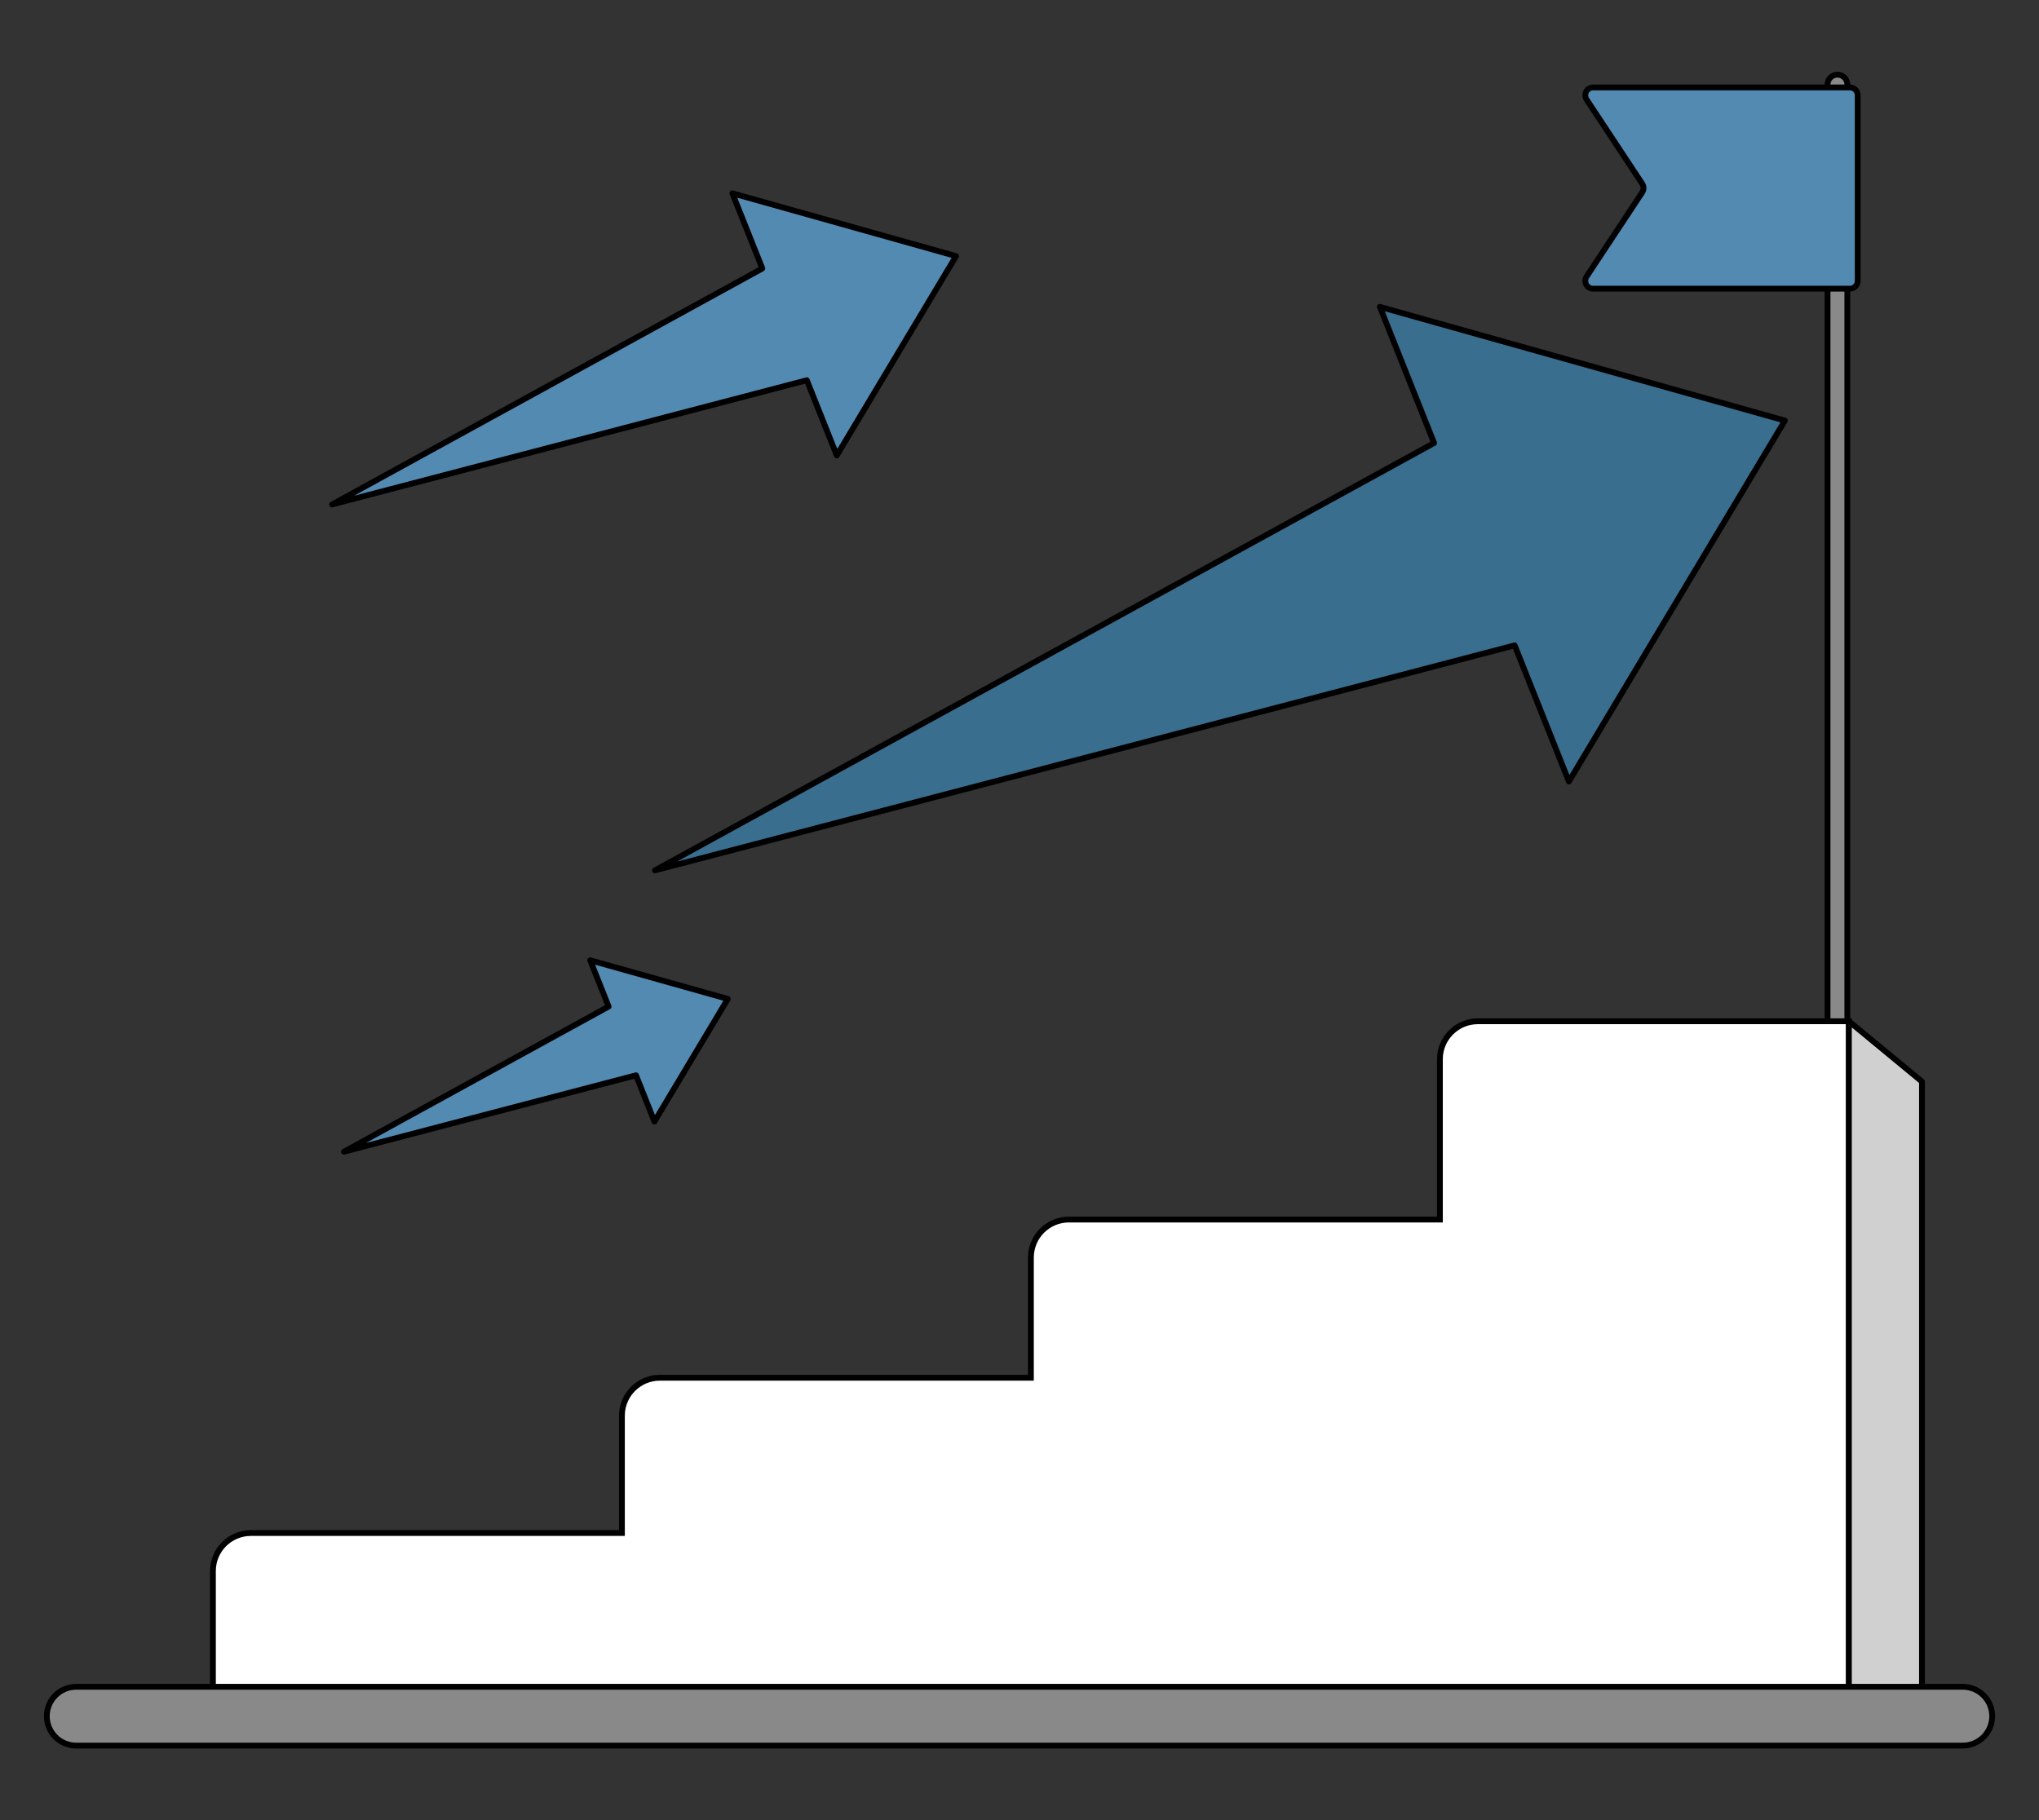
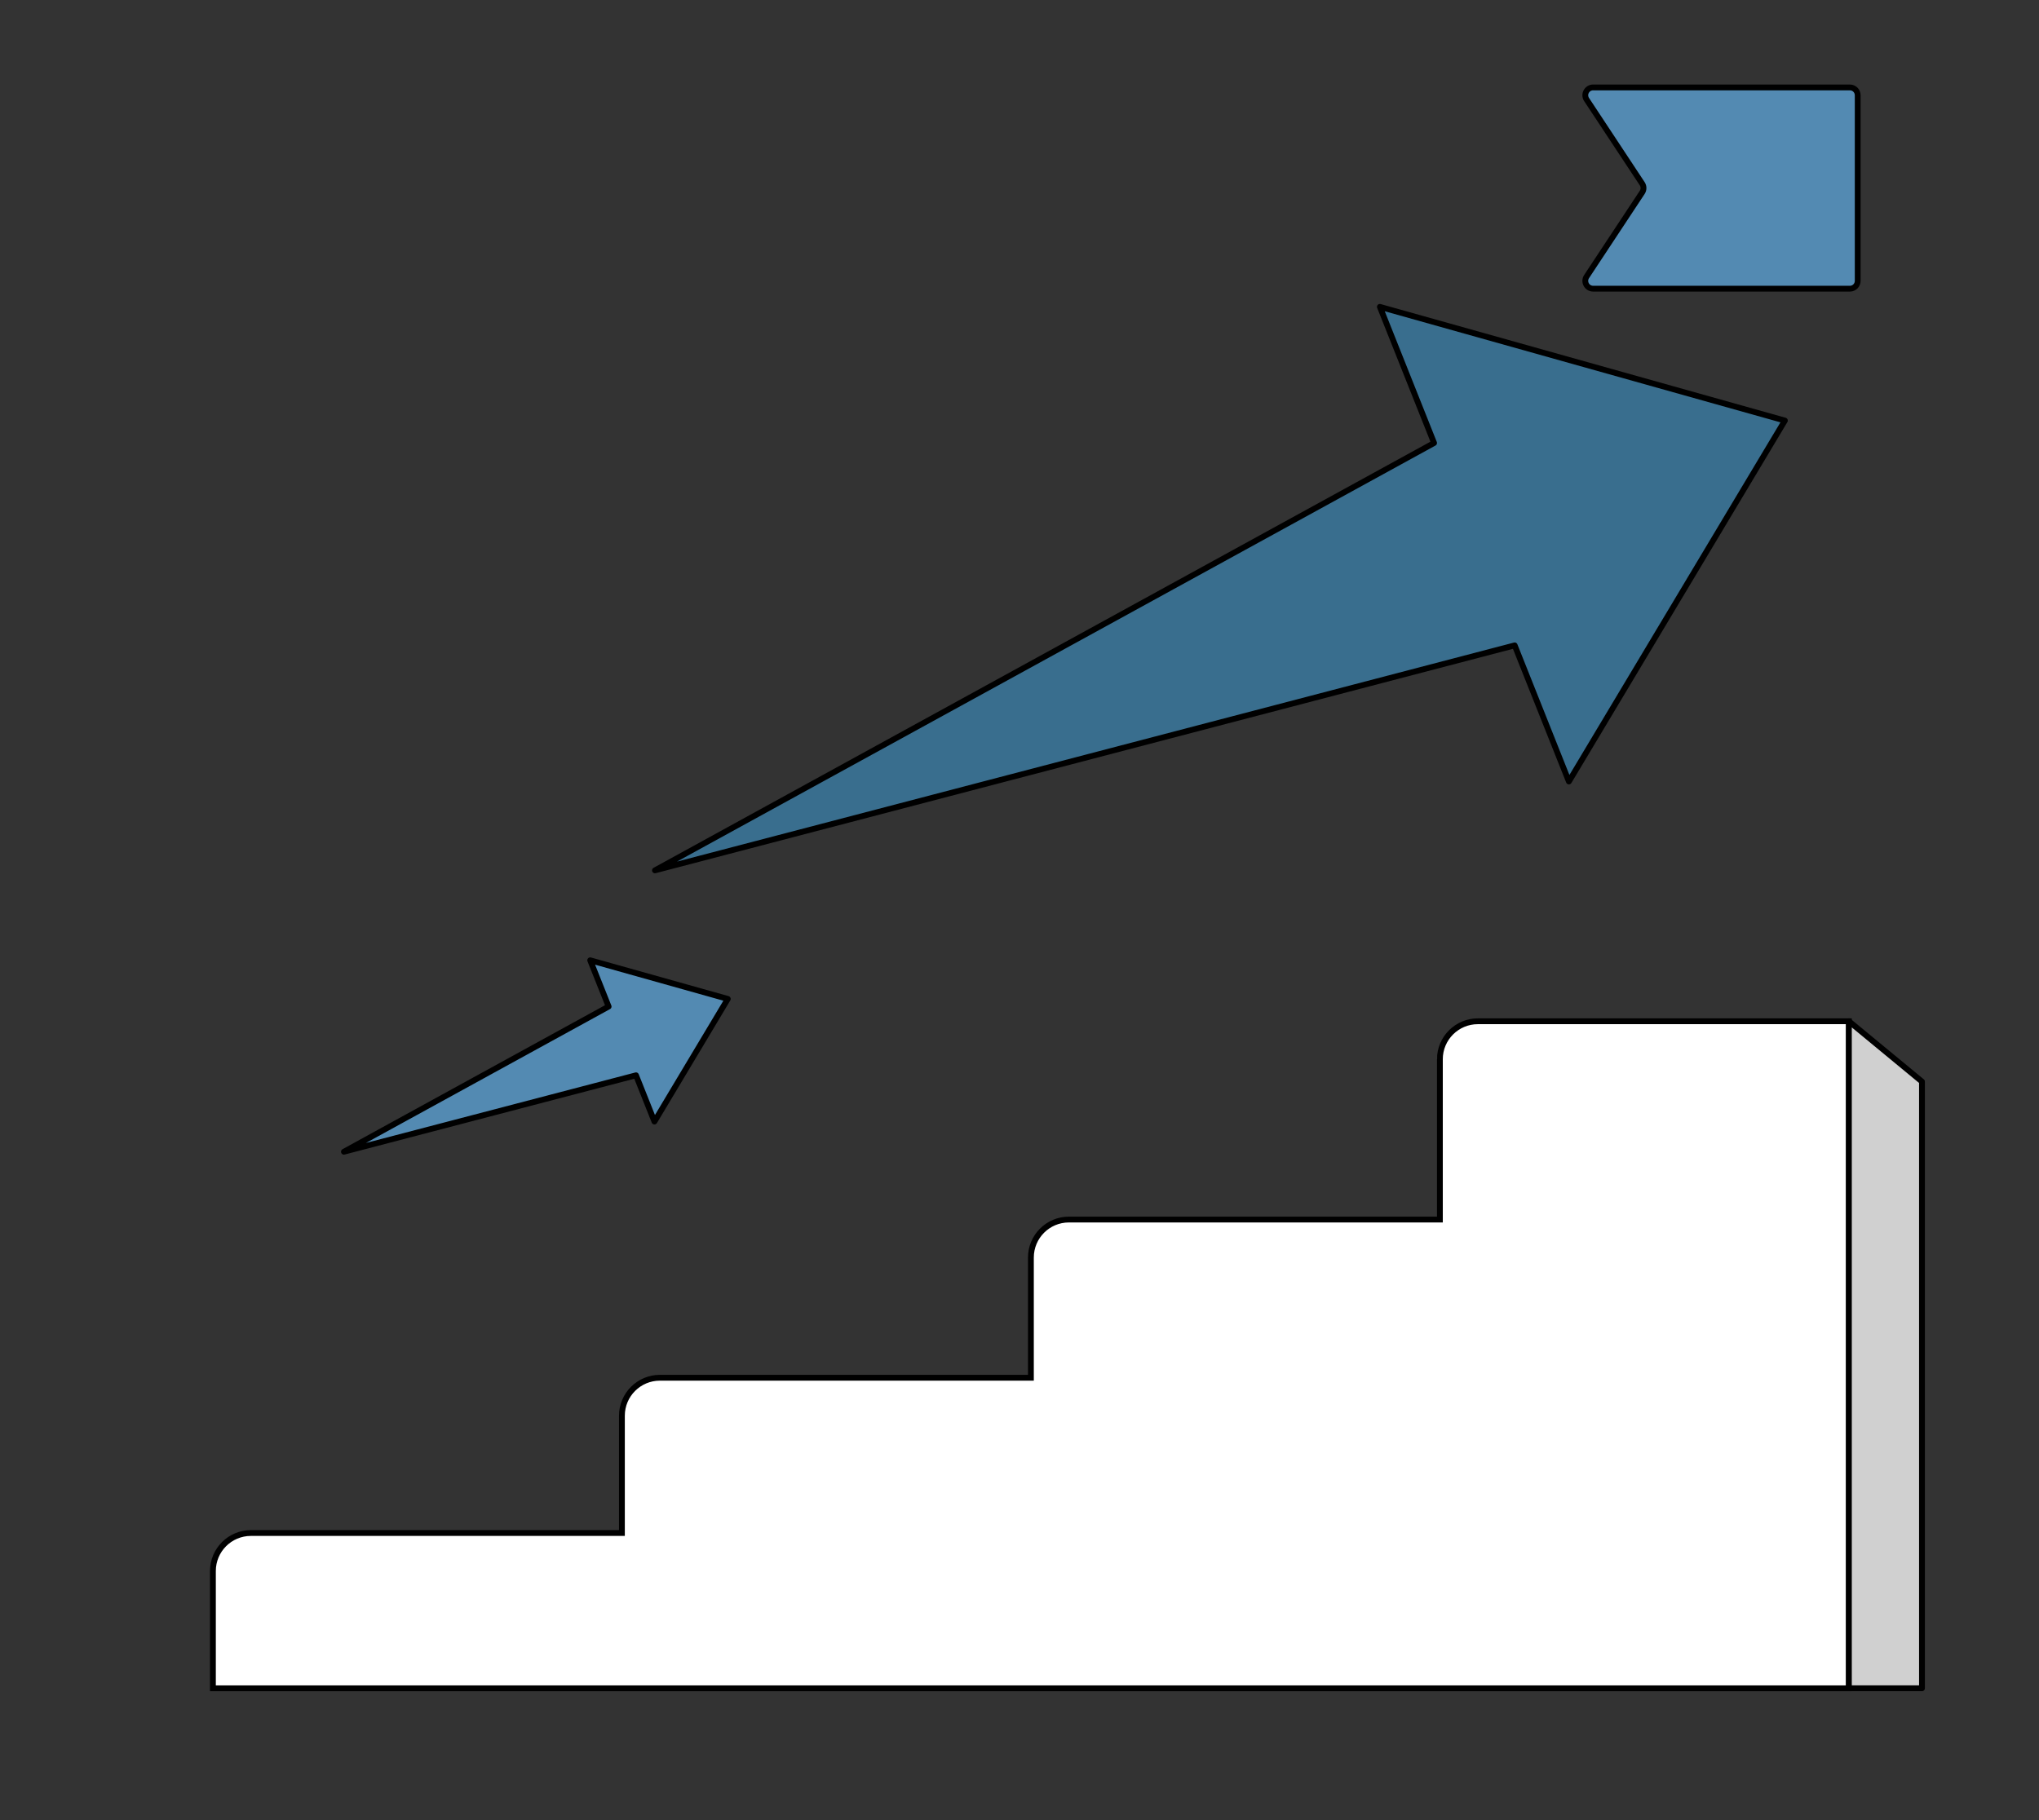
<svg xmlns="http://www.w3.org/2000/svg" version="1.1" viewBox="0 0 2105.45 1880">
  <rect x="0" y="0" width="2105.45" height="1880" fill="#333333" stroke="none" />
  <defs>
    <style>
      .cls-1 {
        fill: #538ab2;
      }

      .cls-1, .cls-2, .cls-3, .cls-4, .cls-5 {
        stroke: #000;
        stroke-width: 6px;
      }

      .cls-1, .cls-3, .cls-4, .cls-5 {
        stroke-linejoin: round;
      }

      .cls-2 {
        fill: #fff;
        stroke-miterlimit: 10;
      }

      .cls-3 {
        fill: #d0d0d0;
      }

      .cls-3, .cls-5 {
        stroke-linecap: round;
      }

      .cls-4 {
        fill: #396e8e;
      }

      .cls-5 {
        fill: #898989;
      }
    </style>
  </defs>
  <g>
    <g id="Basketball_Court">
-       <polygon class="cls-1" points="833.13 392.72 864.04 470.36 987.21 264.51 756.26 199.65 787.17 277.29 342.88 521.05 833.13 392.72" />
      <polygon class="cls-1" points="656.74 1110.59 675.76 1158.36 751.53 1031.71 609.44 991.81 628.46 1039.58 355.14 1189.54 656.74 1110.59" />
      <polygon class="cls-4" points="1564.05 666.56 1620.02 807.15 1843.06 434.38 1424.84 316.93 1480.82 457.53 676.29 898.94 1564.05 666.56" />
      <g>
        <g>
-           <path class="cls-5" d="M1897.32,1200.21h0c-5.64,0-10.21-4.57-10.21-10.21V87.32c0-5.64,4.57-10.21,10.21-10.21h0c5.64,0,10.21,4.57,10.21,10.21v1102.68c0,5.64-4.57,10.21-10.21,10.21Z" />
          <path class="cls-1" d="M1645.06,298.17h265.1c4.47,0,8.09-3.62,8.09-8.09V98.38c0-4.47-3.62-8.09-8.09-8.09h-265.1c-6.44,0-10.3,7.17-6.75,12.54l57.43,86.94c1.78,2.7,1.78,6.21,0,8.91l-57.43,86.94c-3.55,5.38.3,12.54,6.75,12.54Z" />
        </g>
        <g>
          <path class="cls-2" d="M1486.82,1094.01v165.57h-383.08c-21.67,0-39.24,17.57-39.24,39.24v124.15h-383.08c-21.67,0-39.24,17.57-39.24,39.24v121.13h-383.08c-21.67,0-39.24,17.57-39.24,39.24v121.13h1689.27v-688.92h-383.08c-21.67,0-39.24,17.57-39.24,39.24Z" />
          <polygon class="cls-3" points="1909.14 1054.78 1984.61 1117.09 1984.61 1743.7 1909.14 1743.7 1909.14 1054.78" />
        </g>
      </g>
-       <path class="cls-5" d="M2026.76,1802.89H78.69c-16.77,0-30.36-13.59-30.36-30.36h0c0-16.77,13.59-30.36,30.36-30.36h1948.07c16.77,0,30.36,13.59,30.36,30.36h0c0,16.77-13.59,30.36-30.36,30.36Z" />
    </g>
  </g>
</svg>